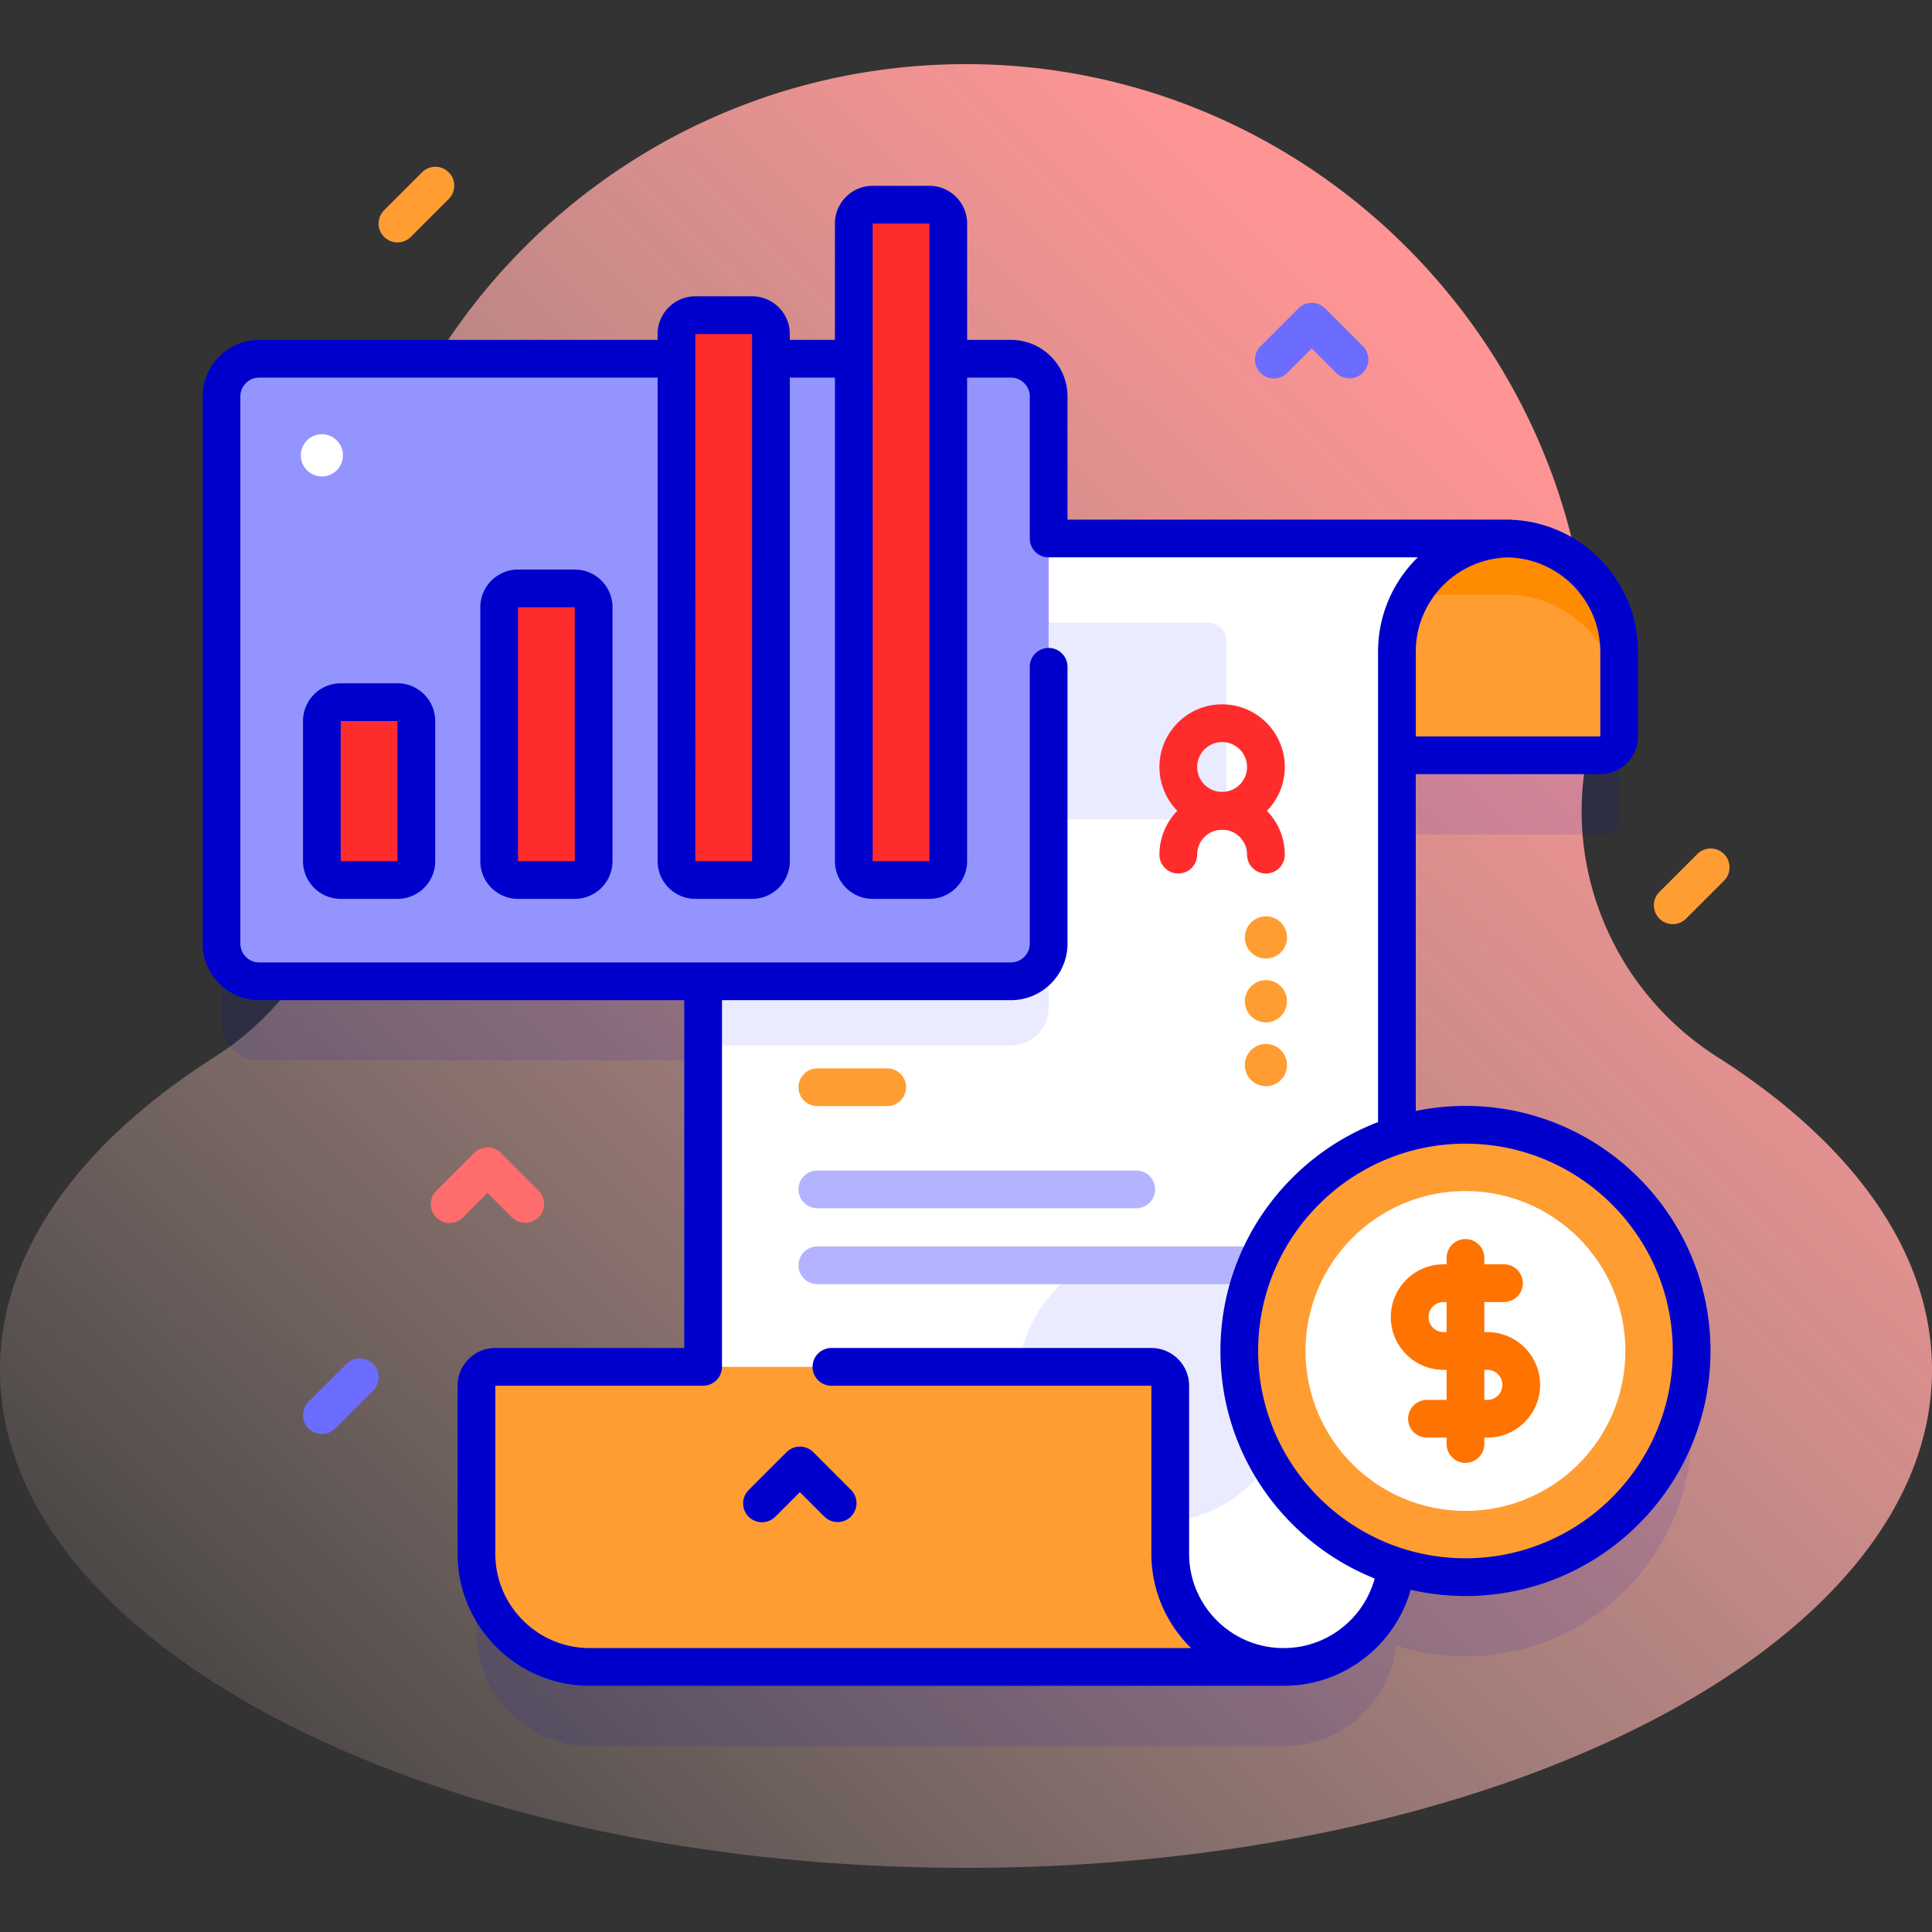
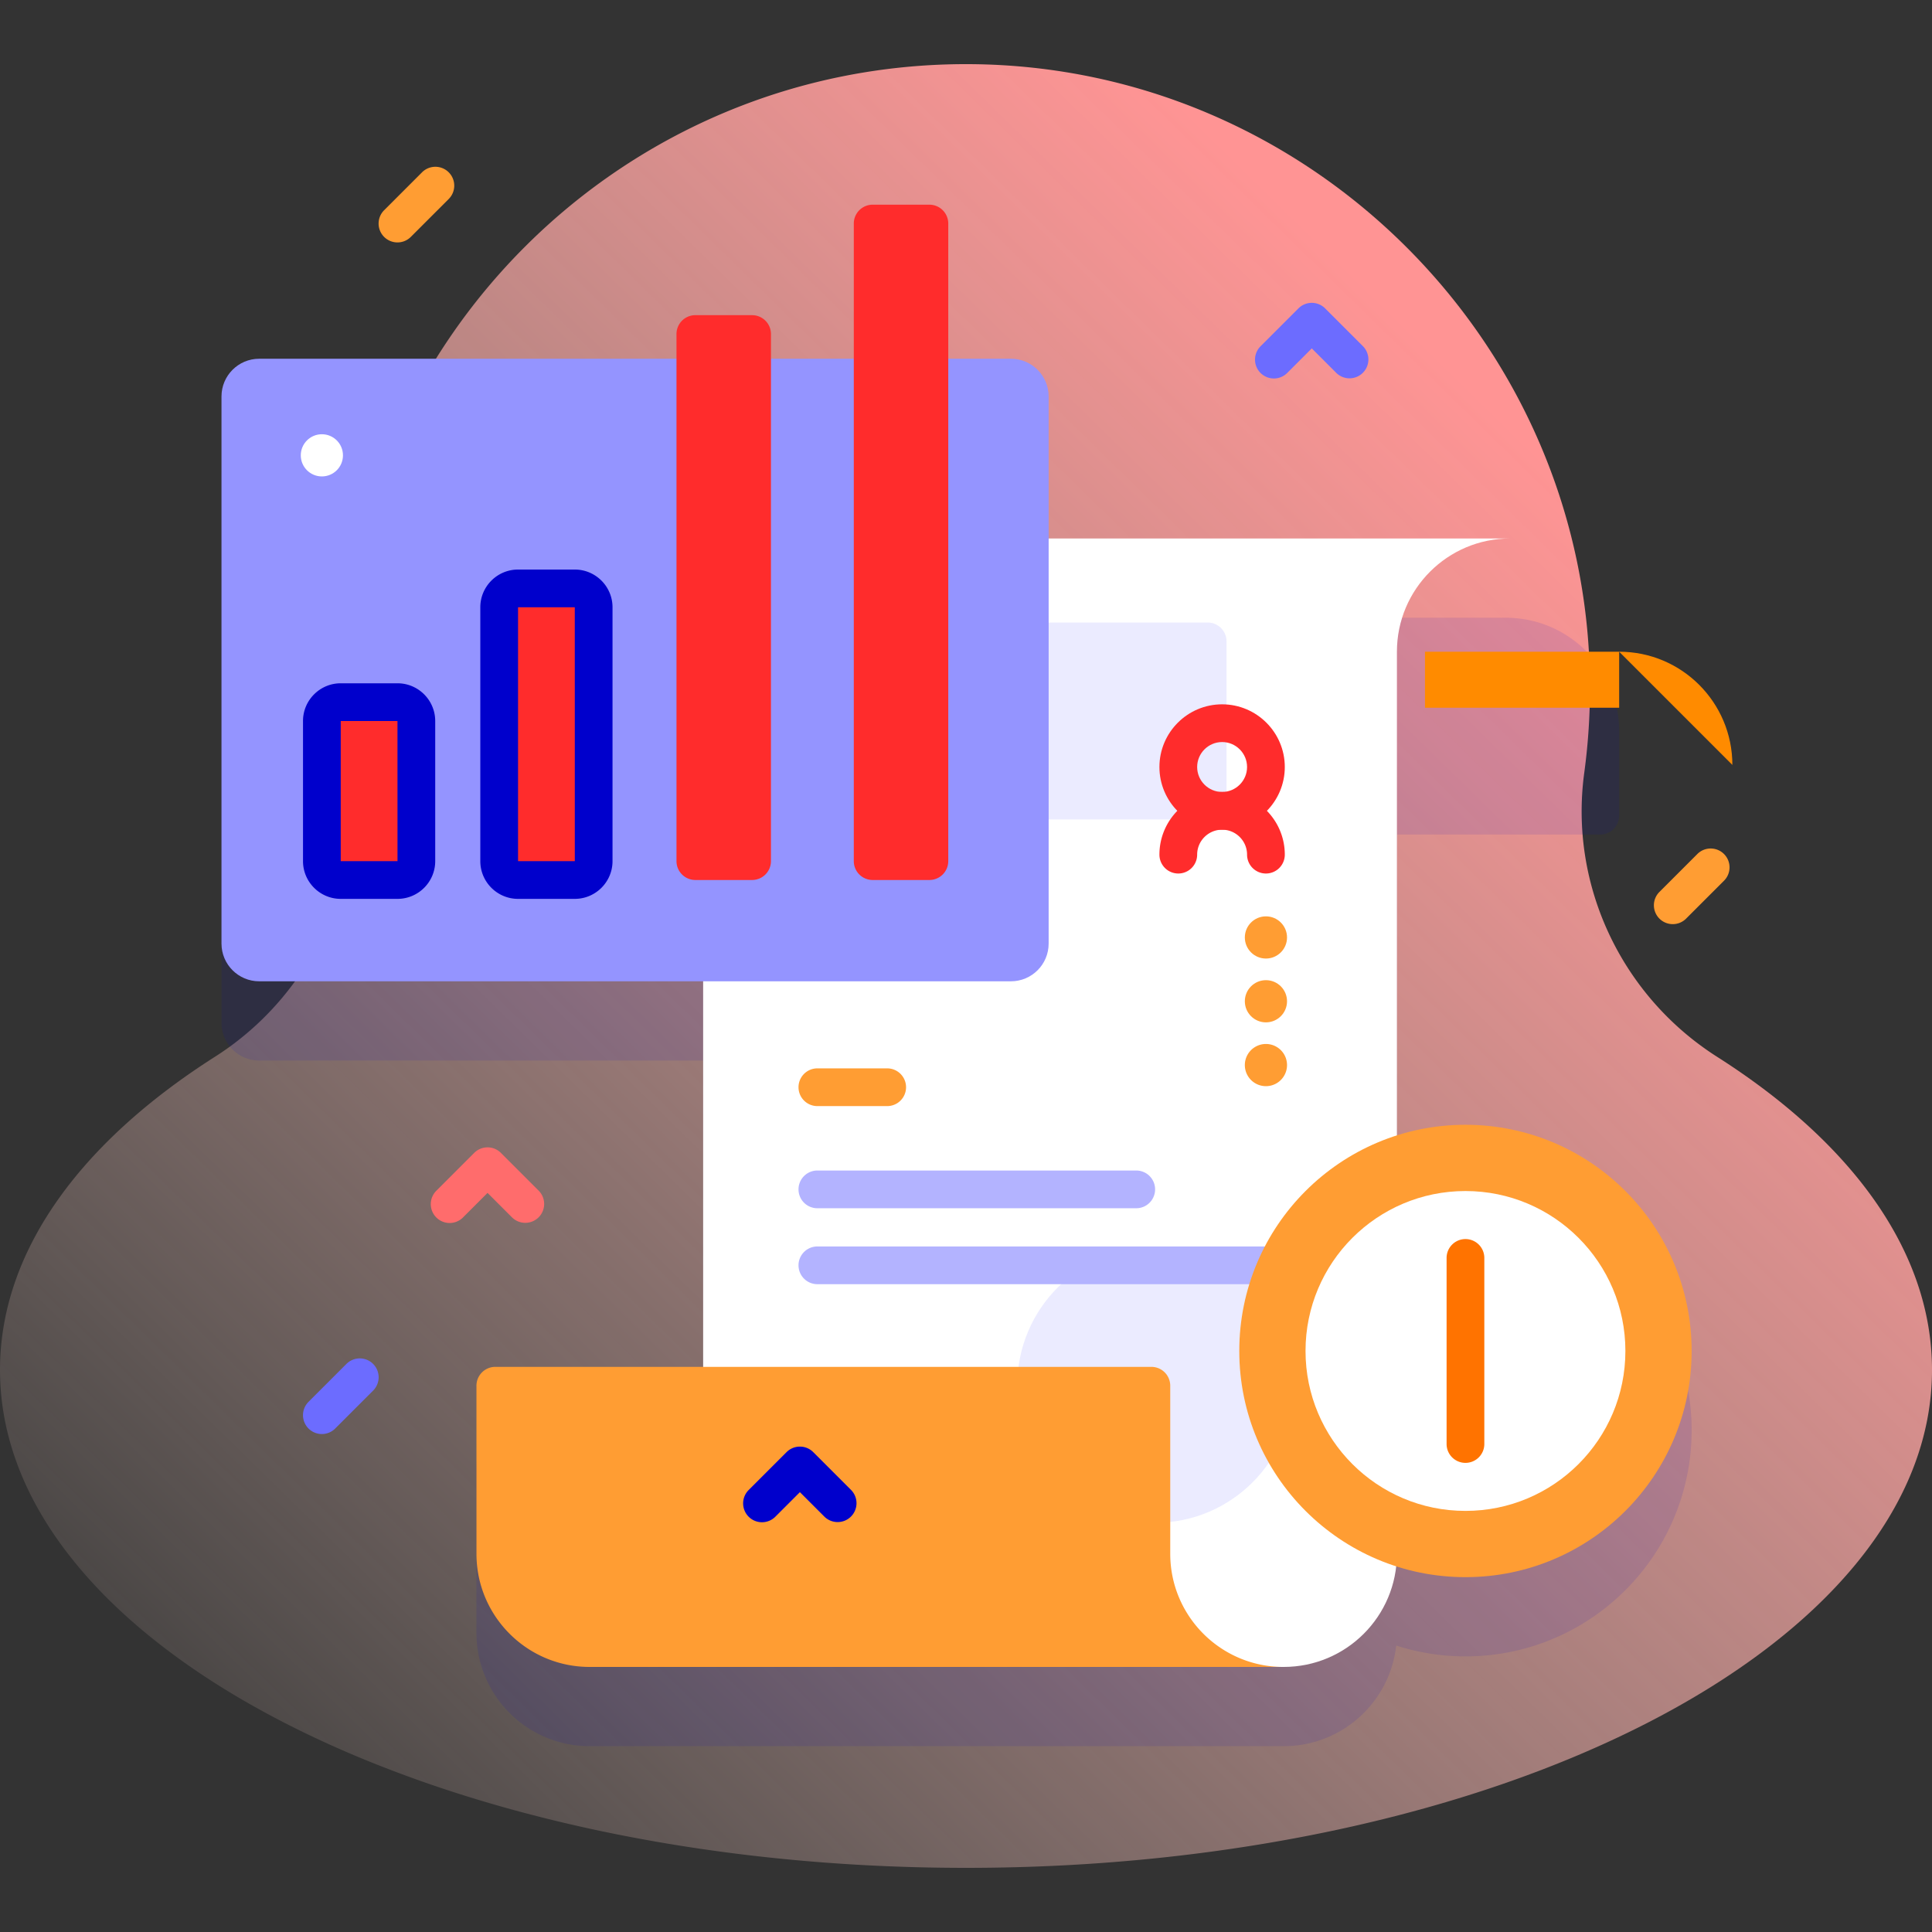
<svg xmlns="http://www.w3.org/2000/svg" height="512" width="512">
  <rect width="100%" height="100%" fill="#333333" stroke="none" />
  <linearGradient id="a" gradientUnits="userSpaceOnUse" x1="421.33" x2="33.33" y1="132.212" y2="528.212">
    <stop offset=".002" stop-color="#ff9494" />
    <stop offset=".992" stop-color="#ffe8dc" stop-opacity="0" />
  </linearGradient>
  <path d="M419.843 204.806a166.653 166.653 0 001.509-23.748c-.692-90.025-74.256-163.486-164.281-164.057-91.815-.581-166.428 73.673-166.428 165.354 0 7.615.516 15.109 1.513 22.45 4.043 29.747-9.887 59.143-35.212 75.263C21.333 302.736 0 331.608 0 363.048c0 72.876 114.615 131.954 256 131.954s256-59.078 256-131.954c0-31.44-21.334-60.312-56.946-82.98-25.325-16.12-39.254-45.516-35.211-75.262z" fill="url(#a)" />
  <path d="M388.362 319.082c-6.333 0-12.433.989-18.163 2.809V221.156h53.893a5 5 0 005-5v-22.45c0-16.394-13.152-29.708-29.479-29.987.195-.004.389-.015.585-.015H277.902V126.07c0-5.523-4.477-10-10-10H68.698c-5.523 0-10 4.477-10 10v144.986c0 5.523 4.477 10 10 10h117.641v102.175h-55.073a5 5 0 00-5 5v44.524c0 16.569 13.431 30 30 30h183.86l-.058-.001h.131c15.433 0 28.151-11.666 29.811-26.666a59.878 59.878 0 0018.352 2.873c33.104 0 59.94-26.836 59.94-59.94 0-33.103-26.836-59.939-59.94-59.939z" fill="#00c" opacity=".1" />
-   <path d="M429.093 195.156v-22.45c0-16.569-13.431-30-30-30h-51.461v57.45h76.461a5 5 0 005-5z" fill="#ff9d33" />
-   <path d="M429.095 172.71v14.85c0-16.56-13.43-30-30-30h-51.46v-14.85h51.46c16.57 0 30 13.43 30 30z" fill="#ff8b00" />
+   <path d="M429.095 172.71v14.85h-51.46v-14.85h51.46c16.57 0 30 13.43 30 30z" fill="#ff8b00" />
  <path d="M400.199 142.704c-16.57 0-30 13.43-30 30v239.05c0 16.57-13.44 30-30 30h-153.86v-269.05c0-16.57 13.43-30 30-30z" fill="#fff" />
  <path d="M320.043 217.167h-42.191a5 5 0 01-5-5v-42.191a5 5 0 015-5h42.191a5 5 0 015 5v42.191a5 5 0 01-5 5z" fill="#ebebff" />
  <circle cx="306.114" cy="367.032" fill="#ebebff" r="36.513" />
-   <path d="M277.899 142.704v124.36c0 5.53-4.47 10-10 10h-81.56v-104.36c0-16.57 13.43-30 30-30z" fill="#ebebff" />
  <path d="M310.126 411.756v-44.525a5 5 0 00-5-5h-173.86a5 5 0 00-5 5v44.525c0 16.569 13.431 30 30 30h183.86c-16.57 0-30-13.43-30-30z" fill="#ff9d33" />
  <path d="M267.902 260.056H68.698c-5.523 0-10-4.477-10-10V105.07c0-5.523 4.477-10 10-10h199.204c5.523 0 10 4.477 10 10v144.986c0 5.523-4.477 10-10 10z" fill="#9494ff" />
  <path d="M105.336 233.209H90.3a5 5 0 01-5-5v-37.131a5 5 0 015-5h15.036a5 5 0 015 5v37.131a5 5 0 01-5 5zM152.324 233.209h-15.036a5 5 0 01-5-5v-67.27a5 5 0 015-5h15.036a5 5 0 015 5v67.27a5 5 0 01-5 5zM199.312 233.209h-15.036a5 5 0 01-5-5V88.522a5 5 0 015-5h15.036a5 5 0 015 5v139.686a5 5 0 01-5 5.001zM246.3 233.209h-15.036a5 5 0 01-5-5V59.244a5 5 0 015-5H246.3a5 5 0 015 5v168.964a5 5 0 01-5 5.001z" fill="#ff2c2c" />
  <path d="M301.114 320.198h-84.5a5 5 0 110-10h84.5a5 5 0 110 10z" fill="#b3b3ff" />
  <path d="M235.114 293.127h-18.5a5 5 0 110-10h18.5a5 5 0 110 10z" fill="#ff9d33" />
  <path d="M337.114 340.323h-120.5a5 5 0 110-10h120.5a5 5 0 110 10z" fill="#b3b3ff" />
  <path d="M323.872 219.878c-9.161 0-16.613-7.453-16.613-16.613s7.453-16.613 16.613-16.613 16.613 7.453 16.613 16.613-7.453 16.613-16.613 16.613zm0-23.227c-3.646 0-6.613 2.967-6.613 6.613s2.967 6.613 6.613 6.613 6.613-2.967 6.613-6.613-2.967-6.613-6.613-6.613z" fill="#ff2c2c" />
  <path d="M335.485 231.491a5 5 0 01-5-5c0-3.646-2.967-6.613-6.613-6.613s-6.613 2.967-6.613 6.613a5 5 0 11-10 0c0-9.16 7.453-16.613 16.613-16.613s16.613 7.453 16.613 16.613a5 5 0 01-5 5z" fill="#ff2c2c" />
  <circle cx="335.485" cy="248.434" fill="#ff9d33" r="5.59" />
  <circle cx="85.3" cy="120.668" fill="#fff" r="5.59" />
  <circle cx="335.485" cy="265.345" fill="#ff9d33" r="5.59" />
  <path d="M341.075 282.255a5.59 5.59 0 11-11.18 0 5.59 5.59 0 0111.18 0" fill="#ff9d33" />
  <circle cx="388.362" cy="358.021" fill="#ff9d33" r="59.94" />
  <g fill="#00c">
    <path d="M105.336 181.078H90.3c-5.514 0-10 4.486-10 10v37.131c0 5.514 4.486 10 10 10h15.037c5.514 0 10-4.486 10-10v-37.131c-.001-5.514-4.486-10-10.001-10zM90.3 228.209v-37.131h15.037l.006 37.131zM152.324 150.938h-15.037c-5.514 0-10 4.486-10 10v67.271c0 5.514 4.486 10 10 10h15.037c5.514 0 10-4.486 10-10v-67.271c0-5.513-4.486-10-10-10zm-15.036 77.271v-67.271h15.037l.006 67.271zM208.447 384.83l-10 10a5 5 0 107.071 7.07l6.464-6.464 6.464 6.464c.977.977 2.256 1.465 3.536 1.465s2.559-.488 3.536-1.465a4.998 4.998 0 000-7.07l-10-10a5 5 0 00-7.071 0z" />
-     <path d="M388.362 293.081c-4.51 0-8.914.464-13.167 1.344v-89.269h48.897c5.514 0 10-4.486 10-10v-22.45c0-18.804-14.909-34.186-33.526-34.963-.125-.009-.244-.037-.371-.037H282.902V105.07c0-8.271-6.729-15-15-15H256.3V59.244c0-5.514-4.486-10-10-10h-15.036c-5.514 0-10 4.486-10 10V90.07h-11.952v-1.548c0-5.514-4.486-10-10-10h-15.036c-5.514 0-10 4.486-10 10v1.548H68.698c-8.271 0-15 6.729-15 15v144.986c0 8.271 6.729 15 15 15h112.638v92.175h-50.07c-5.514 0-10 4.486-10 10v44.524c0 19.299 15.701 35 35 35h183.929c15.987 0 29.499-10.778 33.666-25.448a64.844 64.844 0 0014.501 1.653c35.808 0 64.94-29.132 64.94-64.939 0-35.808-29.132-64.94-64.94-64.94zm11.282-145.361c13.531.295 24.449 11.386 24.449 24.986v22.45h-48.897v-22.45c-.001-13.6 10.917-24.691 24.448-24.986zm-168.38-88.476H246.3l.006 168.965h-15.042zm-46.988 29.278h15.036l.006 139.687h-15.042zm155.919 348.234h-.069c-13.785 0-25-11.215-25-25v-44.524c0-5.514-4.486-10-10-10h-84.79a5 5 0 100 10h84.79v44.524c0 9.784 4.035 18.643 10.528 25H156.266c-13.785 0-25-11.215-25-25v-44.524h55.07a5 5 0 005-5v-97.175h76.566c8.271 0 15-6.729 15-15V176.71a5 5 0 10-10 0v73.347c0 2.757-2.243 5-5 5H68.698c-2.757 0-5-2.243-5-5V105.07c0-2.757 2.243-5 5-5h105.578v128.139c0 5.514 4.486 10 10 10h15.036c5.514 0 10-4.486 10-10V100.07h11.952v128.139c0 5.514 4.486 10 10 10H246.3c5.514 0 10-4.486 10-10V100.07h11.602c2.757 0 5 2.243 5 5v37.64a5 5 0 005 5c.013 0 .026-.004.039-.004h97.783c-6.494 6.357-10.528 15.216-10.528 25v124.662c-24.398 9.351-41.773 33.005-41.773 60.653 0 27.311 16.955 50.721 40.885 60.301-2.892 10.609-12.601 18.434-24.113 18.434zm48.167-23.795c-30.294 0-54.94-24.646-54.94-54.939s24.646-54.94 54.94-54.94 54.94 24.646 54.94 54.94-24.646 54.939-54.94 54.939z" />
  </g>
  <circle cx="388.362" cy="358.021" fill="#fff" r="42.384" />
-   <path d="M394.163 380.987h-15.998a5 5 0 110-10h15.998c2.196 0 3.983-1.787 3.983-3.983s-1.787-3.982-3.983-3.982h-11.602c-7.71 0-13.983-6.272-13.983-13.982 0-7.711 6.273-13.983 13.983-13.983h15.998a5 5 0 110 10h-15.998c-2.196 0-3.983 1.787-3.983 3.983s1.787 3.982 3.983 3.982h11.602c7.71 0 13.983 6.272 13.983 13.982 0 7.711-6.273 13.983-13.983 13.983z" fill="#ff7300" />
  <path d="M388.362 387.676a5 5 0 01-5-5v-49.31a5 5 0 1110 0v49.31a5 5 0 01-5 5z" fill="#ff7300" />
  <path d="M85.3 380.033a4.998 4.998 0 01-3.536-8.535l10-10a5 5 0 117.071 7.07l-10 10a4.98 4.98 0 01-3.535 1.465z" fill="#6c6cff" />
  <path d="M443.302 244.906a4.998 4.998 0 01-3.536-8.535l10-10a5 5 0 117.071 7.07l-10 10a4.98 4.98 0 01-3.535 1.465zM105.336 64.244a4.998 4.998 0 01-3.536-8.535l10-10a5 5 0 117.071 7.07l-10 10a4.978 4.978 0 01-3.535 1.465z" fill="#ff9d33" />
  <path d="M139.205 324.061a4.984 4.984 0 01-3.536-1.465l-6.464-6.464-6.464 6.464a5 5 0 11-7.071-7.07l10-10a5 5 0 017.071 0l10 10a4.998 4.998 0 01-3.536 8.535z" fill="#ff6c6c" />
  <path d="M357.635 100.258a4.984 4.984 0 01-3.536-1.465l-6.464-6.464-6.464 6.464a5 5 0 11-7.071-7.07l10-10a5 5 0 017.071 0l10 10a4.998 4.998 0 01-3.536 8.535z" fill="#6c6cff" />
</svg>